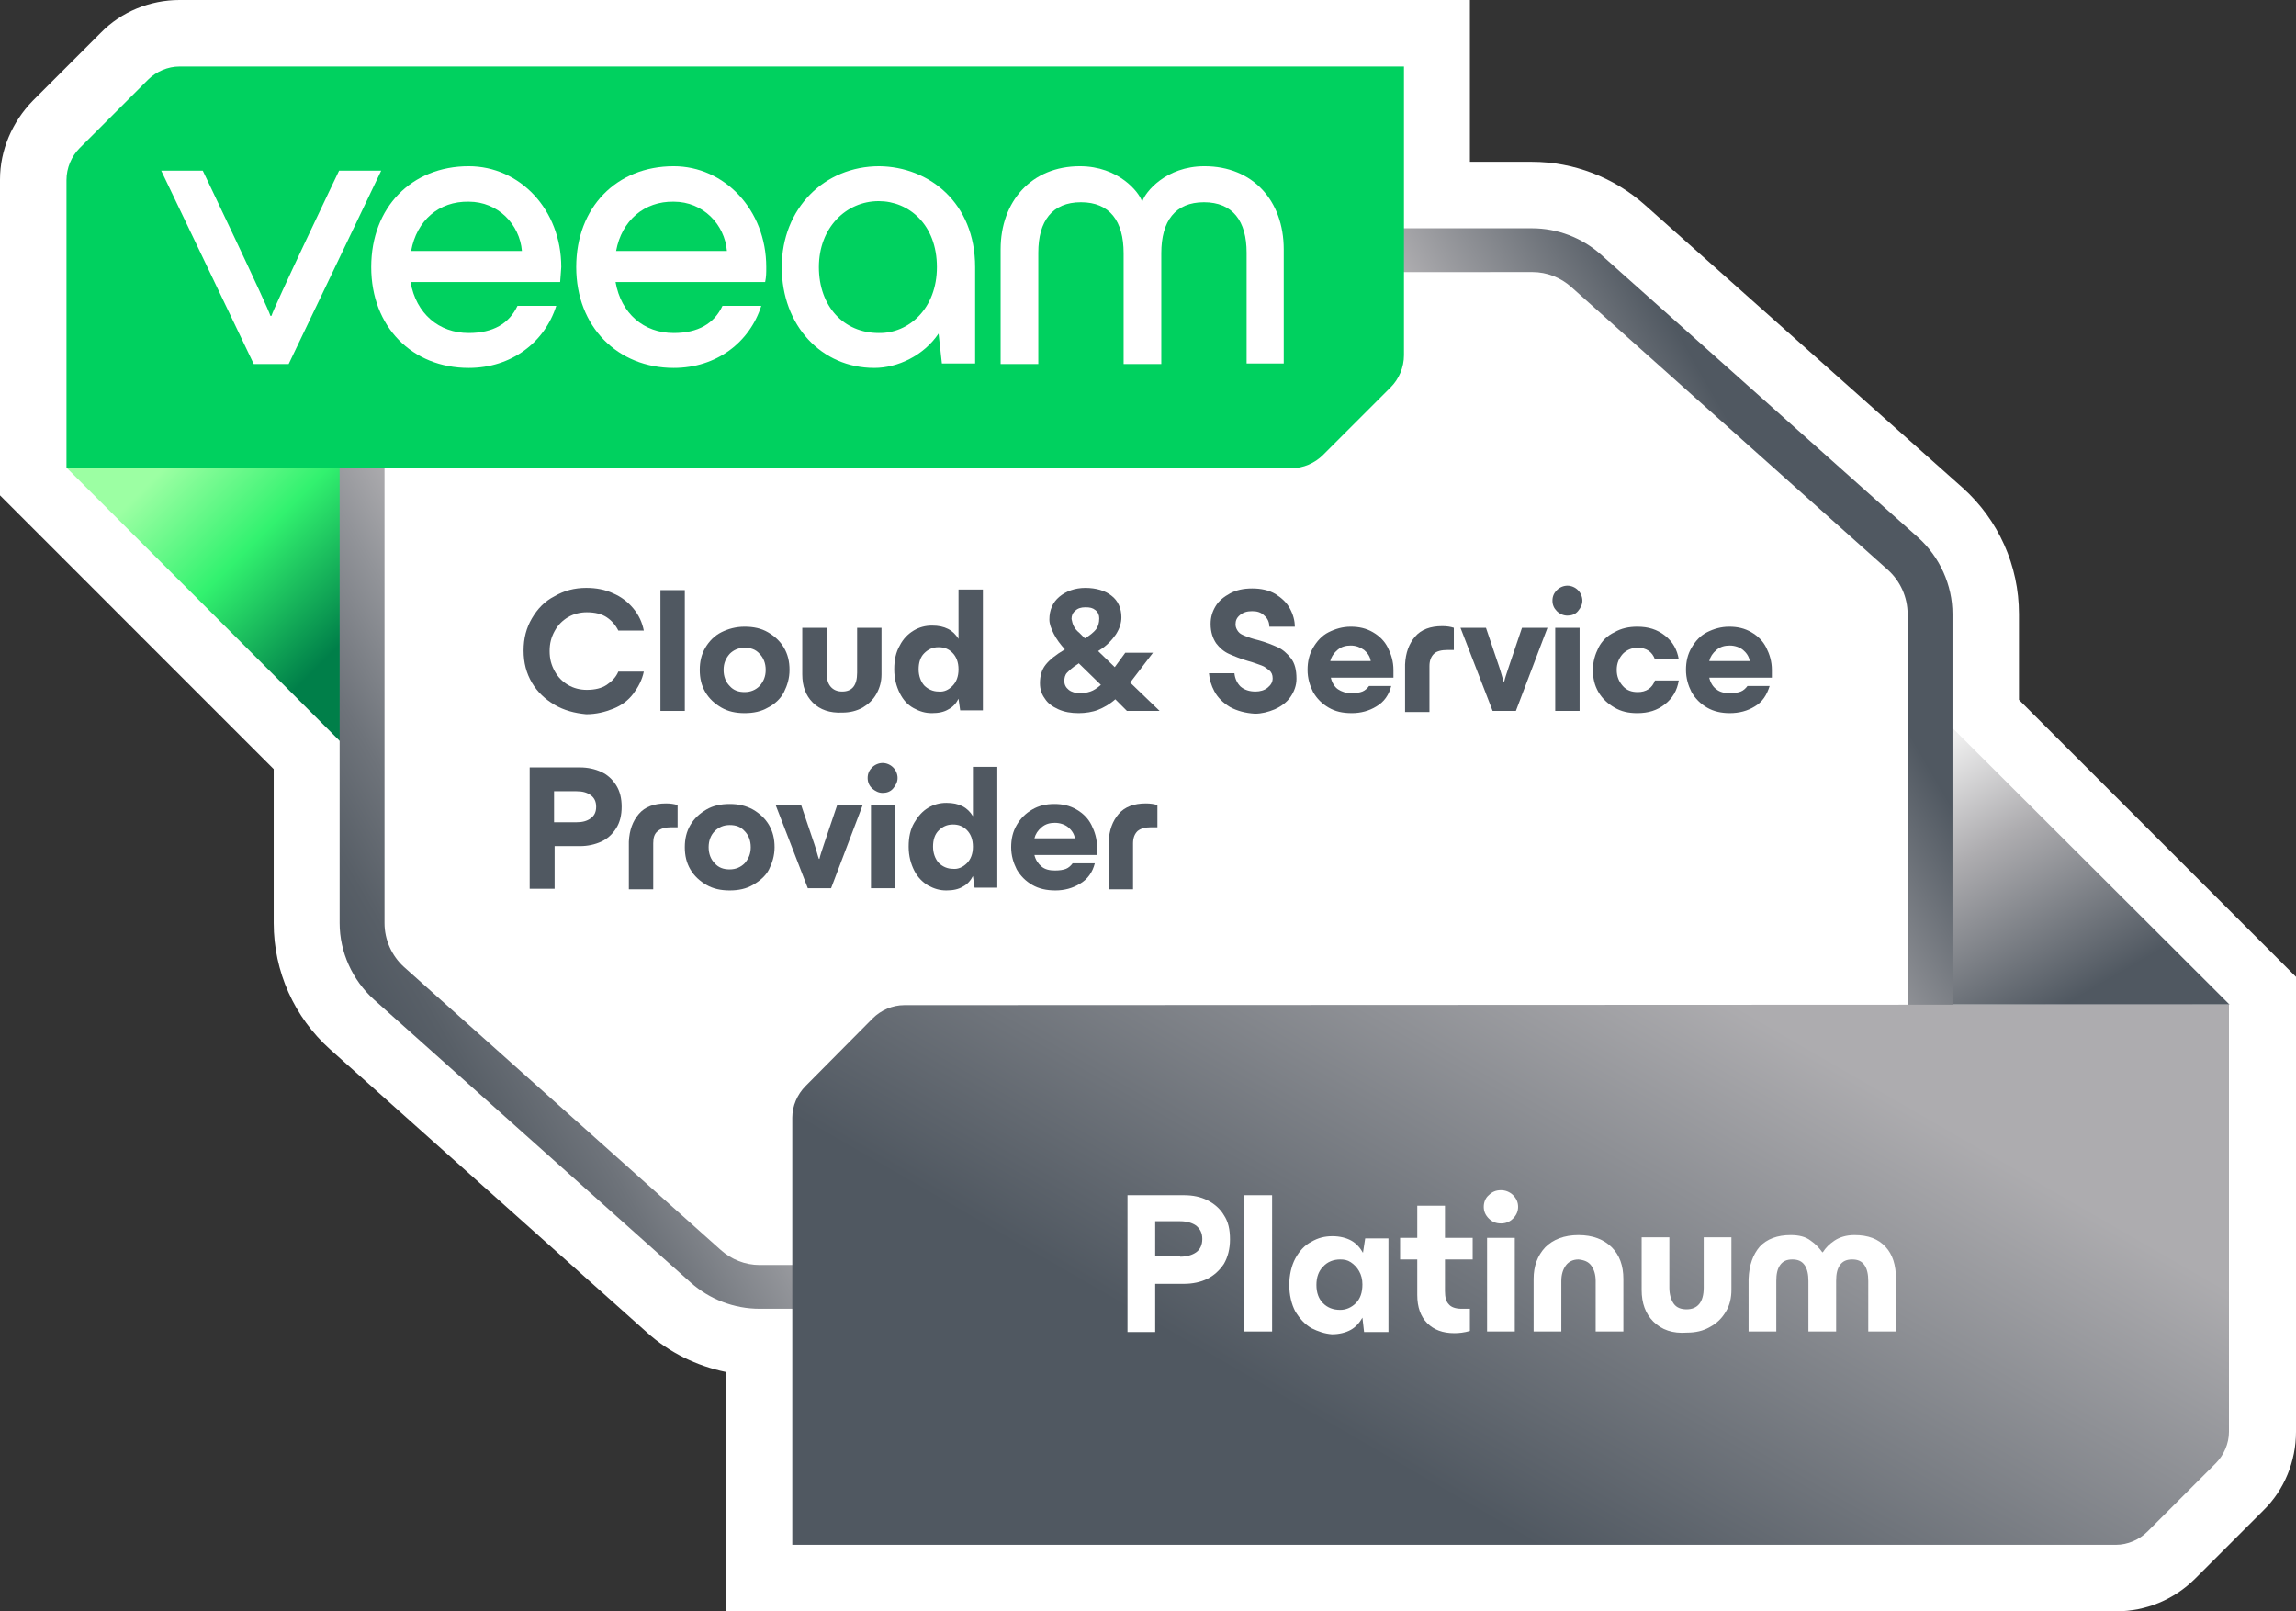
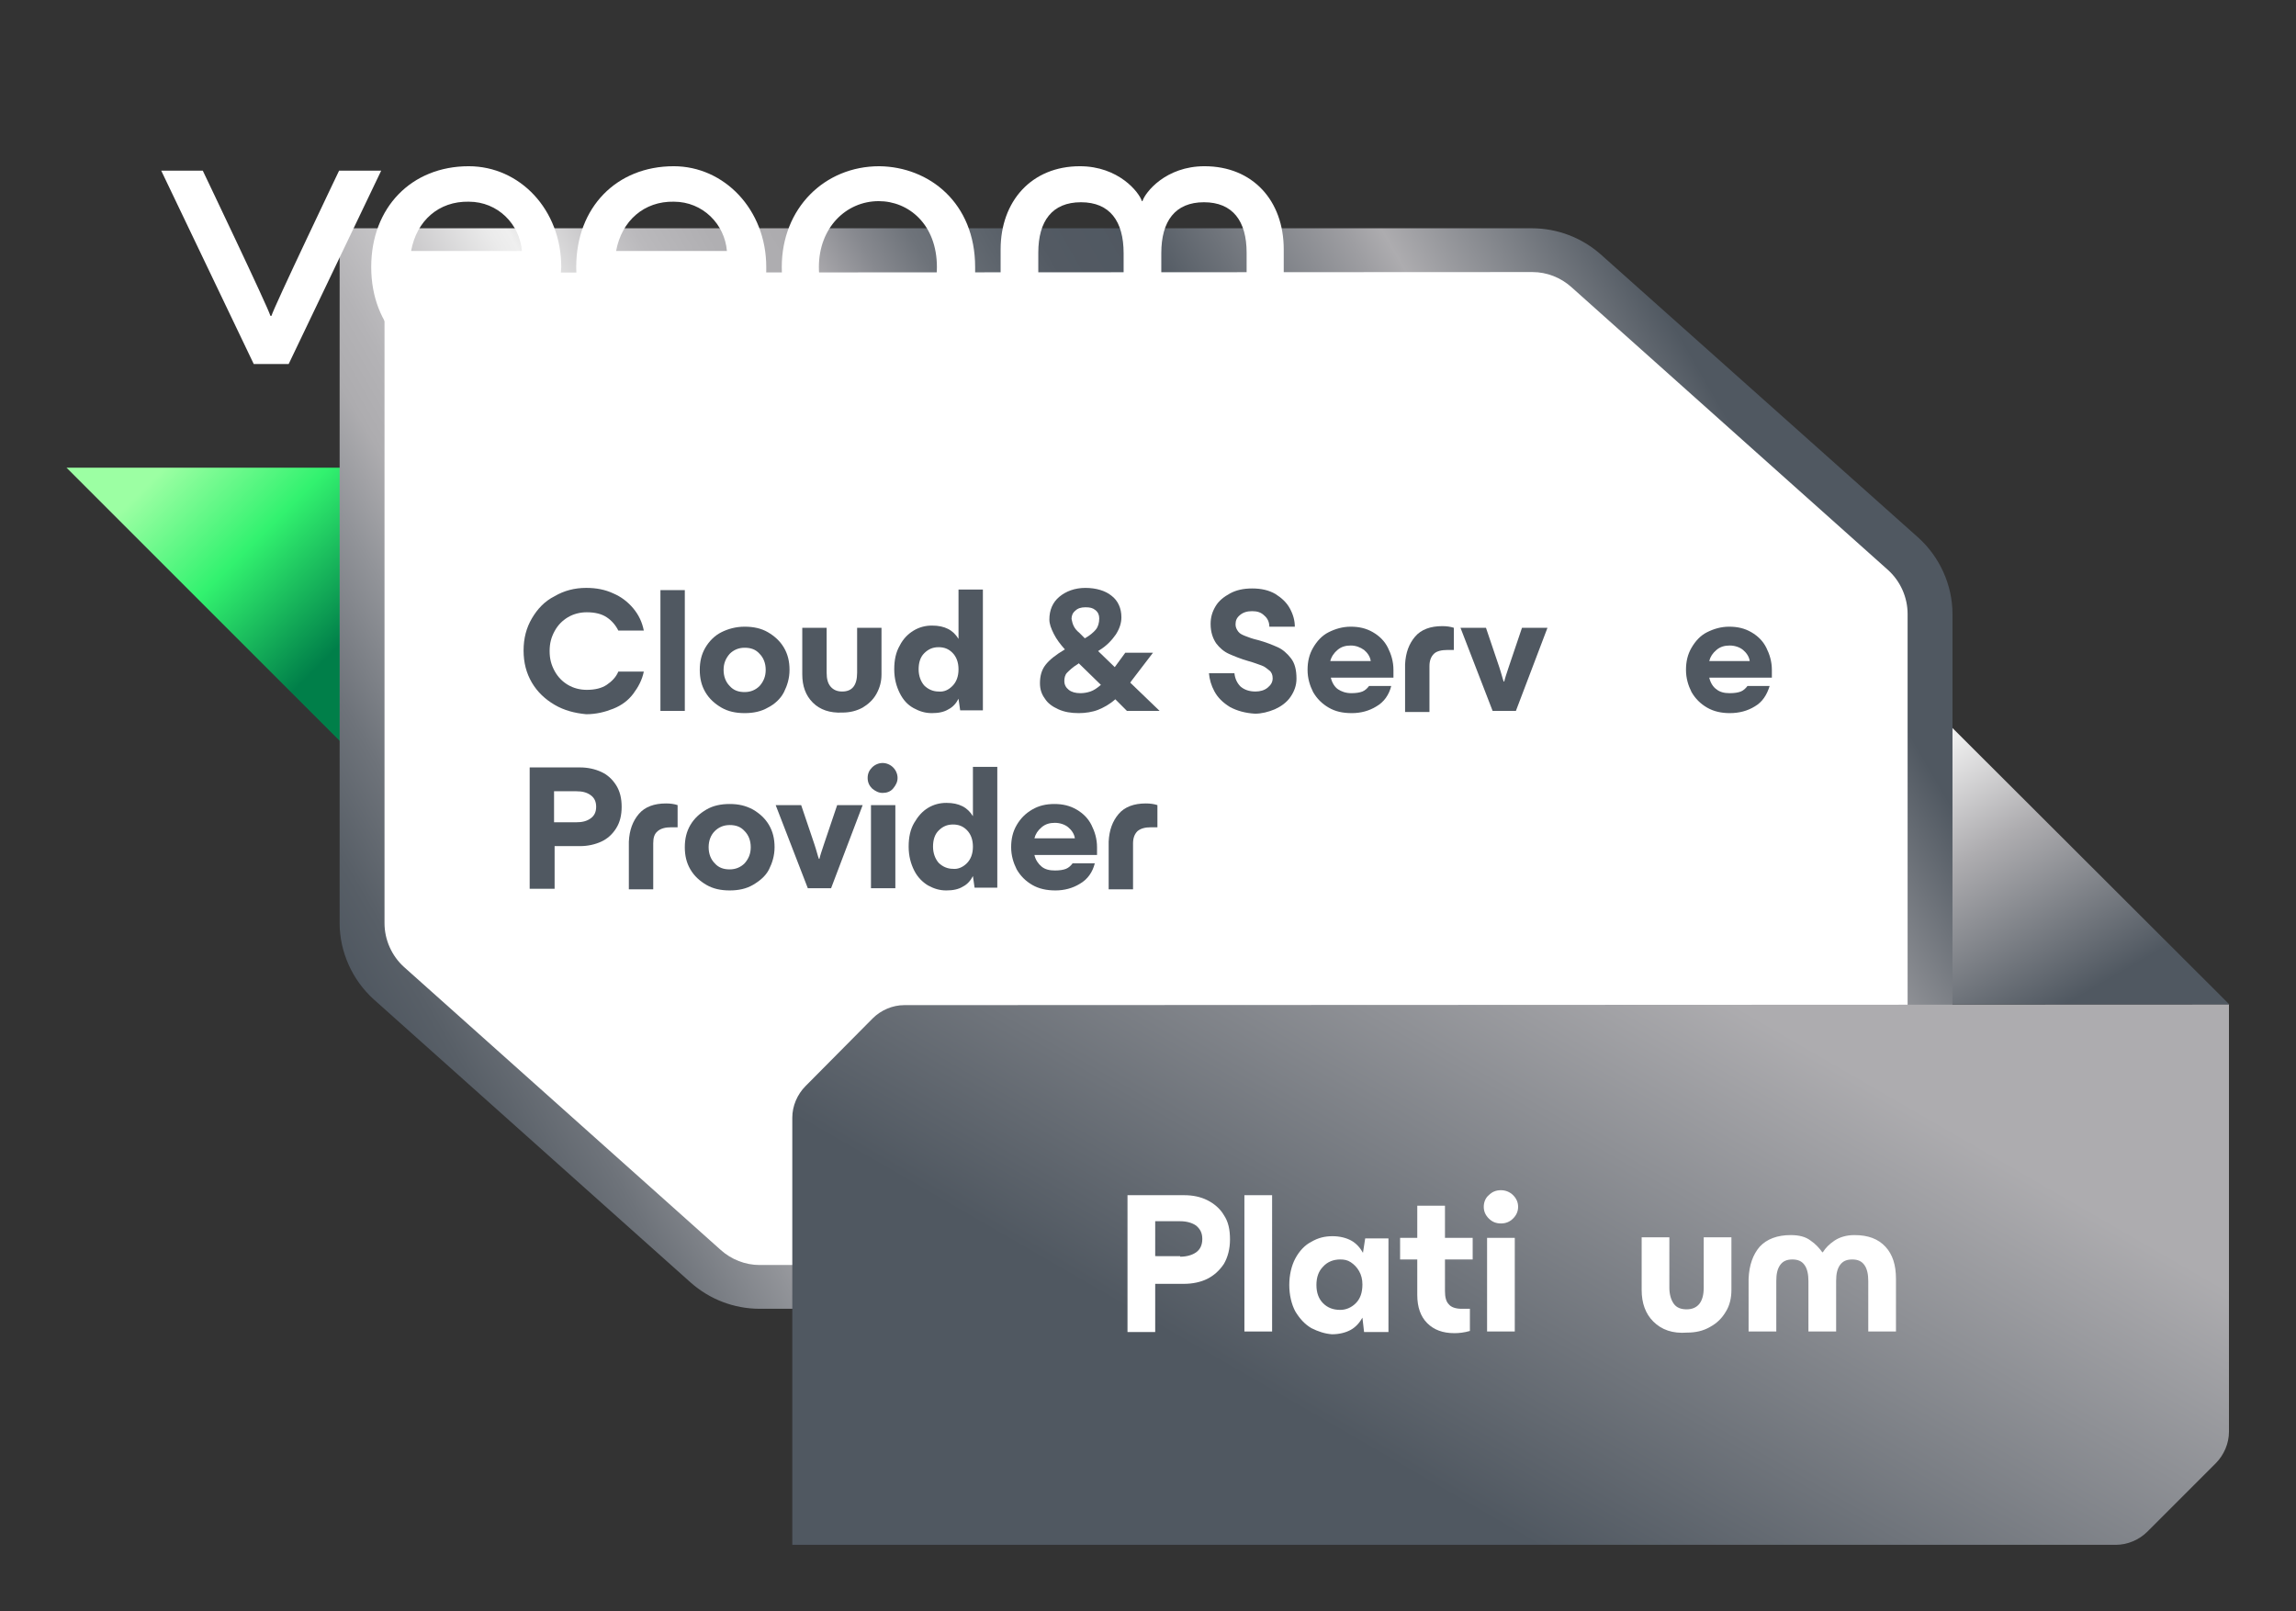
<svg xmlns="http://www.w3.org/2000/svg" version="1.1" id="Layer_1" x="0px" y="0px" viewBox="0 0 414.4 290.8" style="enable-background:new 0 0 414.4 290.8;" xml:space="preserve">
  <rect x="0" y="0" width="414.4" height="290.8" fill="#333333" stroke="none" />
  <style type="text/css">
	.st0{fill:#FFFFFF;}
	.st1{fill:url(#SVGID_1_);}
	.st2{fill:url(#SVGID_00000139272430685783322070000003587272703795434900_);}
	.st3{fill:url(#SVGID_00000050663867719485297230000013210765364205725081_);}
	.st4{fill:url(#SVGID_00000155846583226794267400000011247033247843307167_);}
	.st5{fill:#505861;}
	.st6{fill:#00D15F;}
	.st7{enable-background:new    ;}
</style>
-   <path class="st0" d="M131,290.8v-43.2c-5.3-1.1-10.2-3.5-14.2-7.1l-57.2-51.1c-6.5-5.8-10.2-14.1-10.2-22.8v-27.8L0,89.4v-57  C0,27.1,2.2,22,5.9,18.2L18.2,5.9C21.9,2.1,27.1,0,32.4,0h232.9v29.2h11.2c7.5,0,14.8,2.8,20.4,7.8l57.3,51  c6.5,5.8,10.2,14.1,10.2,22.8v15.5l50,50v82.1c0,5.3-2.1,10.5-5.9,14.2l-12.3,12.3c-3.8,3.8-8.9,5.9-14.2,5.9H131L131,290.8z" />
  <linearGradient id="SVGID_1_" gradientUnits="userSpaceOnUse" x1="-945.012" y1="1359.493" x2="-919.092" y2="1404.403" gradientTransform="matrix(-1 0 0 -1 -571.61 1540.45)">
    <stop offset="0" style="stop-color:#505861" />
    <stop offset="0.61" style="stop-color:#ADACAF" />
    <stop offset="1" style="stop-color:#EFEFEF" />
  </linearGradient>
  <polygon class="st1" points="344.8,123.8 344.8,181.3 402.4,181.3 " />
  <linearGradient id="SVGID_00000171718484138543311720000005778962676584923792_" gradientUnits="userSpaceOnUse" x1="73.165" y1="592.765" x2="35.205" y2="554.805" gradientTransform="matrix(1 0 0 1 0 -476)">
    <stop offset="0.16" style="stop-color:#007F49" />
    <stop offset="0.61" style="stop-color:#32F26F" />
    <stop offset="1" style="stop-color:#9CFFA3" />
  </linearGradient>
  <polygon style="fill:url(#SVGID_00000171718484138543311720000005778962676584923792_);" points="69.6,142 69.6,84.4 12,84.4 " />
  <g>
    <path class="st0" d="M276.6,45.2H65.3v121.4c0,4.1,1.8,8.1,4.9,10.9l57.2,51.1c2.7,2.4,6.1,3.7,9.7,3.7h211.2V110.8   c0-4.2-1.8-8.1-4.9-10.9l-57.2-51.1C283.6,46.5,280.2,45.2,276.6,45.2z" />
    <linearGradient id="SVGID_00000039093491820219767190000004627171987949523597_" gradientUnits="userSpaceOnUse" x1="83.488" y1="685.924" x2="330.212" y2="543.476" gradientTransform="matrix(1 0 0 1 0 -476)">
      <stop offset="0" style="stop-color:#505861" />
      <stop offset="3.000000e-02" style="stop-color:#585F67" />
      <stop offset="8.000000e-02" style="stop-color:#6E737A" />
      <stop offset="0.14" style="stop-color:#929499" />
      <stop offset="0.18" style="stop-color:#ADACAF" />
      <stop offset="0.21" style="stop-color:#B4B3B6" />
      <stop offset="0.26" style="stop-color:#C9C8CA" />
      <stop offset="0.31" style="stop-color:#EBEBEB" />
      <stop offset="0.32" style="stop-color:#EFEFEF" />
      <stop offset="0.33" style="stop-color:#E3E3E3" />
      <stop offset="0.36" style="stop-color:#CBCACC" />
      <stop offset="0.39" style="stop-color:#BAB9BC" />
      <stop offset="0.43" style="stop-color:#B0AFB2" />
      <stop offset="0.47" style="stop-color:#ADACAF" />
      <stop offset="0.48" style="stop-color:#A6A5A9" />
      <stop offset="0.51" style="stop-color:#87898F" />
      <stop offset="0.54" style="stop-color:#6E737A" />
      <stop offset="0.58" style="stop-color:#5D646C" />
      <stop offset="0.61" style="stop-color:#535A63" />
      <stop offset="0.66" style="stop-color:#505861" />
      <stop offset="0.78" style="stop-color:#9E9EA2" />
      <stop offset="0.8" style="stop-color:#ADACAF" />
      <stop offset="0.93" style="stop-color:#505861" />
    </linearGradient>
    <path style="fill:url(#SVGID_00000039093491820219767190000004627171987949523597_);" d="M352.4,236.2H137.1c-4.6,0-9-1.7-12.4-4.7   l-57.2-51.1c-3.9-3.5-6.2-8.6-6.2-13.8V41.2h215.2c4.6,0,9,1.7,12.4,4.7L346.2,97c3.9,3.5,6.2,8.6,6.2,13.8L352.4,236.2   L352.4,236.2z M69.4,49.2v117.4c0,3,1.3,5.9,3.5,7.9l57.2,51.1c1.9,1.7,4.4,2.7,7,2.7h207.2V110.8c0-3-1.3-5.9-3.5-7.9l-57.2-51.1   c-1.9-1.7-4.4-2.7-7-2.7L69.4,49.2L69.4,49.2z" />
  </g>
  <linearGradient id="SVGID_00000013161076707377427070000002394471191663591566_" gradientUnits="userSpaceOnUse" x1="238.168" y1="765.782" x2="303.938" y2="651.851" gradientTransform="matrix(1 0 0 1 0 -476)">
    <stop offset="0.22" style="stop-color:#505861" />
    <stop offset="1" style="stop-color:#ADACAF" />
  </linearGradient>
  <path style="fill:url(#SVGID_00000013161076707377427070000002394471191663591566_);" d="M381.9,278.8c2.1,0,4.2-0.9,5.7-2.4  l12.3-12.3c1.5-1.5,2.4-3.6,2.4-5.7v-77.1l-239.1,0.1c-2.1,0-4.2,0.9-5.7,2.4L145.4,196c-1.5,1.5-2.4,3.6-2.4,5.7v77.1H381.9  L381.9,278.8z" />
  <g>
    <path class="st5" d="M100.1,127.2c-1.7-1-3.1-2.3-4.1-4s-1.5-3.6-1.5-5.8s0.5-4.1,1.5-5.8s2.3-3.1,4.1-4c1.7-1,3.6-1.5,5.7-1.5   c1.8,0,3.4,0.3,4.9,1c1.4,0.6,2.6,1.5,3.6,2.7s1.6,2.5,1.9,4h-4.6c-0.5-1-1.2-1.8-2.1-2.4s-2.1-0.9-3.6-0.9c-1.2,0-2.4,0.3-3.4,0.9   s-1.8,1.4-2.4,2.5s-0.9,2.2-0.9,3.6s0.3,2.5,0.9,3.6s1.4,1.9,2.4,2.5s2.2,0.9,3.4,0.9c1.5,0,2.7-0.3,3.6-0.9s1.7-1.4,2.1-2.4h4.6   c-0.3,1.5-1,2.8-1.9,4s-2.1,2.1-3.6,2.7c-1.5,0.6-3.1,1-4.9,1C103.7,128.7,101.8,128.2,100.1,127.2L100.1,127.2z" />
    <path class="st5" d="M119.2,106.5h4.4v21.8h-4.4V106.5z" />
    <path class="st5" d="M130.2,127.7c-1.2-0.7-2.2-1.6-2.9-2.8s-1-2.5-1-4s0.3-2.8,1-4s1.7-2.2,2.9-2.8s2.6-1,4.2-1s3,0.3,4.2,1   s2.2,1.6,2.9,2.8c0.7,1.2,1,2.5,1,4s-0.4,2.8-1,4s-1.7,2.2-2.9,2.8c-1.2,0.7-2.6,1-4.2,1S131.4,128.4,130.2,127.7z M137.1,123.8   c0.7-0.8,1.1-1.7,1.1-2.9s-0.4-2.2-1.1-2.9c-0.7-0.8-1.6-1.1-2.7-1.1s-2,0.4-2.7,1.1c-0.7,0.8-1.1,1.7-1.1,2.9s0.4,2.2,1.1,2.9   c0.7,0.8,1.6,1.1,2.7,1.1S136.4,124.5,137.1,123.8z" />
    <path class="st5" d="M146.7,126.8c-1.3-1.3-1.9-3-1.9-5.1v-8.4h4.4v8.1c0,1.1,0.2,1.9,0.7,2.5s1.2,0.9,2.1,0.9   c1.8,0,2.7-1.1,2.7-3.4v-8.1h4.4v8.4c0,1.3-0.3,2.4-0.9,3.5s-1.5,1.9-2.5,2.5c-1.1,0.6-2.3,0.9-3.7,0.9   C149.8,128.7,148,128.1,146.7,126.8L146.7,126.8z" />
    <path class="st5" d="M173,126.1c-0.4,0.8-1,1.5-1.8,1.9c-0.8,0.5-1.8,0.7-3,0.7s-2.2-0.3-3.3-0.9s-1.9-1.5-2.5-2.7s-1-2.6-1-4.3   s0.3-3.1,1-4.3c0.6-1.2,1.5-2.1,2.5-2.7s2.1-0.9,3.3-0.9s2.1,0.2,2.9,0.6s1.4,1,1.9,1.8v-8.9h4.4v21.8h-4.1L173,126.1L173,126.1z    M171.9,123.8c0.7-0.7,1.1-1.7,1.1-3s-0.4-2.3-1.1-3c-0.7-0.7-1.5-1-2.5-1c-1.1,0-1.9,0.4-2.6,1.1c-0.7,0.7-1,1.7-1,2.9   s0.4,2.2,1,2.9c0.7,0.7,1.6,1.1,2.6,1.1C170.4,124.9,171.2,124.5,171.9,123.8z" />
    <path class="st5" d="M191,128c-1.1-0.5-1.9-1.1-2.4-1.9c-0.6-0.8-0.9-1.7-0.9-2.8c0-1.3,0.3-2.4,1-3.3s1.8-1.8,3.5-2.8   c-0.8-0.9-1.5-1.8-2-2.8s-0.8-1.8-0.8-2.6c0-1.7,0.6-3.1,1.8-4.1s2.8-1.6,4.7-1.6s3.6,0.5,4.7,1.4c1.2,0.9,1.8,2.3,1.8,3.9   c0,1-0.3,2-1,3.1c-0.7,1-1.6,2-2.9,2.8l-0.3,0.2l3,2.9l1.9-2.6h5l-3.9,5.1l-0.2,0.3l5.3,5.1h-5.9l-2.1-2.1c-1,0.9-2.1,1.5-3.1,1.9   c-1,0.4-2.3,0.6-3.5,0.6C193.3,128.7,192.1,128.5,191,128L191,128z M192.9,124.5c0.5,0.4,1.2,0.6,2.1,0.6c0.6,0,1.2-0.1,1.8-0.3   c0.6-0.2,1.2-0.6,1.9-1.2l-4-3.9l-0.1,0.1c-1,0.6-1.6,1.2-2,1.6s-0.5,1-0.5,1.5C192.1,123.6,192.4,124.1,192.9,124.5L192.9,124.5z    M193.8,113c0.2,0.4,0.5,0.8,1,1.2l1,1l0,0c0.9-0.5,1.6-1.1,2-1.6s0.6-1.2,0.6-2c0-0.6-0.2-1.1-0.7-1.5s-1-0.5-1.8-0.5   s-1.4,0.2-1.8,0.6c-0.5,0.4-0.7,0.9-0.7,1.5C193.5,112.2,193.6,112.6,193.8,113L193.8,113z" />
    <path class="st5" d="M222,127.6c-1.3-0.8-2.2-1.7-2.8-2.8c-0.6-1.1-0.9-2.2-1-3.3h4.6c0.1,1,0.5,1.8,1.1,2.4   c0.7,0.6,1.6,0.9,2.7,0.9c0.8,0,1.6-0.2,2.2-0.7s0.9-1,0.9-1.7c0-0.6-0.2-1.1-0.6-1.4s-0.8-0.7-1.4-0.9c-0.6-0.2-1.3-0.5-2.4-0.8   c-1.4-0.4-2.6-0.9-3.5-1.3s-1.7-1.1-2.3-1.9c-0.6-0.9-1-2-1-3.5c0-1.2,0.3-2.2,0.9-3.2s1.5-1.7,2.6-2.3s2.4-0.9,4-0.9s3,0.3,4.2,1   c1.1,0.7,2,1.5,2.6,2.6s0.9,2.2,0.9,3.3h-4.6c0-0.8-0.3-1.5-0.9-2c-0.6-0.6-1.3-0.8-2.2-0.8s-1.6,0.2-2.2,0.7s-0.8,1-0.8,1.7   c0,0.5,0.2,0.9,0.5,1.3s0.8,0.6,1.3,0.8c0.5,0.2,1.3,0.5,2.2,0.7c1.5,0.4,2.7,0.9,3.6,1.3s1.7,1.1,2.4,2s1,2.1,1,3.7   c0,1.2-0.4,2.3-1.1,3.3s-1.7,1.7-2.8,2.2c-1.2,0.5-2.4,0.8-3.6,0.8C224.8,128.7,223.3,128.3,222,127.6L222,127.6z" />
    <path class="st5" d="M239.8,127.7c-1.2-0.7-2.1-1.6-2.8-2.8c-0.6-1.2-1-2.5-1-4s0.3-2.8,1-4s1.6-2.2,2.8-2.8s2.5-1,4-1s2.8,0.3,4,1   s2.1,1.6,2.7,2.8c0.6,1.2,1,2.5,1,4c0,0.5,0,0.9,0,1.4h-11.3c0.2,0.9,0.7,1.7,1.3,2.1s1.4,0.7,2.4,0.7c0.8,0,1.5-0.1,2-0.3   s0.9-0.6,1.2-1h4c-0.4,1.6-1.3,2.9-2.7,3.7c-1.3,0.8-2.8,1.2-4.4,1.2C242.3,128.7,241,128.4,239.8,127.7L239.8,127.7z M247.4,119.3   c-0.1-0.8-0.6-1.5-1.2-2c-0.7-0.5-1.5-0.8-2.4-0.8s-1.7,0.2-2.4,0.8c-0.6,0.5-1.1,1.2-1.3,2H247.4z" />
    <path class="st5" d="M255.4,114.9c1.1-1.3,2.8-1.9,4.9-1.9c0.8,0,1.5,0.1,2.1,0.3v4h-1.1c-1.1,0-2,0.2-2.5,0.7s-0.8,1.2-0.8,2.2   v8.3h-4.4v-8.6C253.7,117.8,254.3,116.2,255.4,114.9L255.4,114.9z" />
    <path class="st5" d="M263.6,113.3h4.6l2.4,7.1c0.4,1.2,0.6,2.1,0.8,2.6h0.1c0.1-0.5,0.4-1.4,0.8-2.6l2.4-7.1h4.6l-5.7,15h-4.2   L263.6,113.3L263.6,113.3z" />
-     <path class="st5" d="M281,110.3c-0.5-0.5-0.8-1.1-0.8-1.9s0.3-1.4,0.8-1.9s1.2-0.8,1.9-0.8s1.4,0.3,1.9,0.8s0.8,1.2,0.8,1.9   s-0.3,1.3-0.8,1.9s-1.2,0.8-1.9,0.8S281.5,110.8,281,110.3z M280.7,113.3h4.4v15h-4.4V113.3z" />
-     <path class="st5" d="M291.4,127.7c-1.2-0.7-2.2-1.6-2.9-2.8s-1-2.5-1-4s0.4-2.8,1-4s1.6-2.2,2.9-2.8c1.2-0.7,2.6-1,4.1-1   c2,0,3.6,0.5,5,1.6s2.2,2.5,2.5,4.3h-4.3c-0.5-1.4-1.6-2.1-3.1-2.1c-1.1,0-2,0.4-2.7,1.1c-0.7,0.8-1.1,1.7-1.1,2.9s0.4,2.1,1.1,2.9   s1.6,1.1,2.7,1.1c1.5,0,2.6-0.7,3.1-2.1h4.3c-0.3,1.8-1.1,3.2-2.5,4.3c-1.4,1.1-3,1.6-5,1.6C293.9,128.7,292.6,128.4,291.4,127.7   L291.4,127.7z" />
    <path class="st5" d="M308.1,127.7c-1.2-0.7-2.1-1.6-2.8-2.8c-0.6-1.2-1-2.5-1-4s0.3-2.8,1-4s1.6-2.2,2.8-2.8s2.5-1,4-1s2.8,0.3,4,1   s2.1,1.6,2.7,2.8c0.6,1.2,1,2.5,1,4c0,0.5,0,0.9,0,1.4h-11.3c0.2,0.9,0.7,1.7,1.3,2.1c0.6,0.5,1.4,0.7,2.4,0.7c0.8,0,1.5-0.1,2-0.3   s0.9-0.6,1.2-1h4c-0.5,1.6-1.3,2.9-2.7,3.7c-1.3,0.8-2.8,1.2-4.5,1.2C310.7,128.7,309.3,128.4,308.1,127.7L308.1,127.7z    M315.8,119.3c-0.1-0.8-0.6-1.5-1.2-2s-1.5-0.8-2.4-0.8s-1.7,0.2-2.4,0.8s-1.1,1.2-1.3,2H315.8z" />
    <path class="st5" d="M95.6,138.5h9.1c1.4,0,2.7,0.3,3.8,0.8s2,1.3,2.7,2.4s1,2.4,1,3.9s-0.3,2.8-1,3.9c-0.7,1.1-1.6,1.9-2.7,2.4   s-2.4,0.8-3.8,0.8h-4.6v7.7h-4.5V138.5L95.6,138.5z M104,148.4c1.1,0,1.9-0.2,2.6-0.7s1-1.2,1-2.1s-0.3-1.6-1-2.1s-1.5-0.7-2.6-0.7   h-4v5.6H104L104,148.4z" />
    <path class="st5" d="M115.3,146.9c1.1-1.3,2.8-1.9,4.9-1.9c0.8,0,1.5,0.1,2.1,0.3v4h-1.1c-1.1,0-1.9,0.2-2.5,0.7s-0.8,1.2-0.8,2.2   v8.3h-4.4v-8.6C113.6,149.8,114.2,148.2,115.3,146.9L115.3,146.9z" />
    <path class="st5" d="M127.5,159.7c-1.2-0.7-2.2-1.6-2.9-2.8c-0.7-1.2-1-2.5-1-4s0.3-2.8,1-4s1.7-2.1,2.9-2.8c1.2-0.7,2.6-1,4.2-1   s2.9,0.3,4.2,1c1.2,0.7,2.2,1.6,2.9,2.8s1,2.5,1,4s-0.4,2.8-1,4s-1.7,2.1-2.9,2.8s-2.6,1-4.2,1S128.7,160.4,127.5,159.7z    M134.4,155.8c0.7-0.8,1.1-1.7,1.1-2.9s-0.4-2.2-1.1-2.9c-0.7-0.8-1.6-1.1-2.7-1.1s-2,0.4-2.7,1.1s-1.1,1.7-1.1,2.9   s0.4,2.2,1.1,2.9c0.7,0.8,1.6,1.1,2.7,1.1S133.7,156.5,134.4,155.8z" />
    <path class="st5" d="M140,145.3h4.6l2.4,7.1c0.4,1.2,0.6,2.1,0.8,2.6h0.1c0.1-0.5,0.4-1.4,0.8-2.6l2.4-7.1h4.6l-5.7,15h-4.2   L140,145.3z" />
    <path class="st5" d="M157.4,142.3c-0.5-0.5-0.8-1.1-0.8-1.9s0.3-1.4,0.8-1.9s1.2-0.8,1.9-0.8s1.4,0.3,1.9,0.8s0.8,1.2,0.8,1.9   s-0.3,1.3-0.8,1.9s-1.2,0.8-1.9,0.8S158,142.8,157.4,142.3z M157.2,145.3h4.4v15h-4.4V145.3z" />
    <path class="st5" d="M175.6,158.1c-0.4,0.8-1,1.5-1.8,1.9c-0.8,0.5-1.8,0.7-3,0.7s-2.2-0.3-3.3-0.9c-1-0.6-1.9-1.5-2.5-2.7   s-1-2.6-1-4.3s0.3-3.1,1-4.3s1.5-2.1,2.5-2.7c1-0.6,2.1-0.9,3.3-0.9s2.1,0.2,2.9,0.6s1.4,1,1.9,1.8v-8.9h4.4v21.8h-4.1L175.6,158.1   L175.6,158.1z M174.5,155.8c0.7-0.7,1.1-1.7,1.1-3s-0.4-2.3-1.1-3c-0.7-0.7-1.5-1-2.5-1c-1.1,0-1.9,0.4-2.6,1.1s-1,1.7-1,2.9   s0.4,2.2,1,2.9c0.7,0.7,1.6,1.1,2.6,1.1C172.9,156.9,173.8,156.5,174.5,155.8z" />
    <path class="st5" d="M186.3,159.7c-1.2-0.7-2.1-1.6-2.8-2.8c-0.6-1.2-1-2.5-1-4s0.3-2.8,1-4s1.6-2.1,2.8-2.8s2.5-1,4-1s2.8,0.3,4,1   s2.1,1.6,2.7,2.8c0.6,1.2,1,2.5,1,4c0,0.5,0,0.9,0,1.4h-11.3c0.2,0.9,0.7,1.6,1.3,2.1s1.4,0.7,2.4,0.7c0.8,0,1.5-0.1,2-0.3   s0.9-0.6,1.2-1h4c-0.4,1.6-1.3,2.9-2.7,3.7c-1.3,0.8-2.8,1.2-4.4,1.2C188.9,160.7,187.5,160.4,186.3,159.7L186.3,159.7z M194,151.3   c-0.1-0.8-0.6-1.5-1.2-2s-1.5-0.8-2.4-0.8s-1.7,0.2-2.4,0.8s-1.1,1.2-1.3,2H194L194,151.3z" />
    <path class="st5" d="M201.9,146.9c1.1-1.3,2.8-1.9,4.9-1.9c0.8,0,1.5,0.1,2.1,0.3v4h-1.1c-1.1,0-1.9,0.2-2.5,0.7   c-0.5,0.5-0.8,1.2-0.8,2.2v8.3h-4.4v-8.6C200.2,149.8,200.8,148.2,201.9,146.9L201.9,146.9z" />
  </g>
  <g>
-     <path class="st6" d="M26.7,14.4L14.4,26.7c-1.5,1.5-2.4,3.6-2.4,5.8v52h221.1c2.1,0,4.2-0.9,5.7-2.4L251,69.9   c1.5-1.5,2.4-3.6,2.4-5.8V12h-221C30.3,12,28.2,12.9,26.7,14.4L26.7,14.4z" />
    <g>
      <path class="st0" d="M45.8,65.7L29.1,30.8h7.5c0,0,11.9,24.9,12.2,26.2H49c0.3-1.3,12.2-26.2,12.2-26.2h7.6L52.1,65.7H45.8    L45.8,65.7z" />
      <path class="st0" d="M101.1,50.9h-27c1,5.7,5.1,9.2,10.5,9.2c4.4,0,7.3-1.7,8.8-4.9h7c-2.1,6.6-8.1,11.2-15.8,11.2    C74.4,66.4,67,59,67,48.2S74.3,30,84.6,30c9.2,0,16.7,7.8,16.7,18.2C101.2,49.3,101.2,49.9,101.1,50.9L101.1,50.9z M74.2,45.3h20    c-0.4-4.8-4.3-8.9-9.6-8.9C79.2,36.3,75.2,39.8,74.2,45.3z" />
      <path class="st0" d="M138.1,50.9h-27c1,5.7,5.1,9.2,10.5,9.2c4.4,0,7.3-1.7,8.8-4.9h7c-2.1,6.6-8.1,11.2-15.8,11.2    c-10.1,0-17.6-7.4-17.6-18.2S111.3,30,121.6,30c9.1,0,16.7,7.8,16.7,18.2C138.3,49.3,138.3,49.9,138.1,50.9L138.1,50.9z     M111.2,45.3h20c-0.4-4.8-4.3-8.9-9.6-8.9C116.3,36.3,112.2,39.8,111.2,45.3z" />
      <path class="st0" d="M176,48.2v17.4h-6l-0.6-5.4c-2.7,4-7.4,6.2-11.6,6.2c-9.5,0-16.7-7.6-16.7-18.2S148.8,30,158.7,30    C167.7,30.1,176,36.6,176,48.2z M169.1,48.2c0-7.7-5.1-11.9-10.5-11.9c-5.9,0-10.8,4.8-10.8,11.9s4.5,11.9,10.8,11.9    C164,60.2,169.1,55.7,169.1,48.2z" />
      <path class="st0" d="M180.6,65.7V45c0-8.7,5.6-15,14.3-15c7,0,10.7,4.7,11.2,6.3h0.1c0.5-1.6,4.2-6.3,11.2-6.3    c8.7,0,14.3,6.2,14.3,15v20.6H225v-20c0-5.7-2.5-9.1-7.7-9.1s-7.7,3.4-7.7,9.2v20h-6.8v-20c0-5.8-2.5-9.2-7.7-9.2    s-7.7,3.4-7.7,9.1v20.1H180.6L180.6,65.7z" />
    </g>
  </g>
  <g>
    <g class="st7">
      <path class="st0" d="M203.5,215.7h10.2c1.6,0,3,0.3,4.2,0.9s2.3,1.5,3,2.7c0.8,1.2,1.1,2.6,1.1,4.4c0,1.7-0.4,3.2-1.1,4.4    c-0.8,1.2-1.8,2.1-3,2.7s-2.7,0.9-4.2,0.9h-5.2v8.7h-5V215.7z M213,226.8c1.2,0,2.2-0.3,2.9-0.8c0.7-0.5,1.1-1.3,1.1-2.4    c0-1.1-0.4-1.8-1.1-2.4c-0.7-0.5-1.7-0.8-2.9-0.8h-4.5v6.3H213z" />
    </g>
    <g class="st7">
      <path class="st0" d="M224.6,215.7h5v24.6h-5V215.7z" />
    </g>
    <g class="st7">
      <path class="st0" d="M236.7,239.7c-1.2-0.7-2.1-1.7-2.9-3c-0.7-1.3-1.1-3-1.1-4.8s0.4-3.5,1.1-4.8c0.7-1.3,1.7-2.4,2.9-3    c1.2-0.7,2.4-1,3.8-1c1.3,0,2.5,0.3,3.4,0.8c0.9,0.5,1.6,1.3,2.1,2.2l0.4-2.6h4.2v16.9h-4.4l-0.3-2.6c-0.5,0.9-1.2,1.7-2.1,2.2    c-0.9,0.5-2.1,0.8-3.4,0.8C239.1,240.7,237.9,240.3,236.7,239.7z M244.7,235.2c0.8-0.8,1.2-1.9,1.2-3.4c0-0.9-0.2-1.7-0.6-2.4    c-0.4-0.7-0.9-1.2-1.5-1.6s-1.2-0.5-1.9-0.5c-1.2,0-2.3,0.4-3.1,1.3c-0.8,0.8-1.2,1.9-1.2,3.3c0,1.4,0.4,2.5,1.2,3.3    c0.8,0.8,1.8,1.2,3.1,1.2C242.9,236.4,243.9,236,244.7,235.2z" />
    </g>
    <g class="st7">
      <path class="st0" d="M257.6,238.8c-1.2-1.2-1.8-2.9-1.8-5.1v-6.4h-3.1v-3.9h3.1v-5.8h5v5.8h5v3.9h-5v5.7c0,1.1,0.2,1.9,0.7,2.4    c0.4,0.5,1.2,0.8,2.3,0.8l1.5,0v4c-1,0.3-2,0.4-2.8,0.4C260.4,240.6,258.8,240,257.6,238.8z" />
    </g>
    <g class="st7">
      <path class="st0" d="M268.7,219.9c-0.6-0.6-0.9-1.3-0.9-2.1c0-0.8,0.3-1.6,0.9-2.1c0.6-0.6,1.3-0.9,2.2-0.9c0.8,0,1.6,0.3,2.2,0.9    c0.6,0.6,0.9,1.3,0.9,2.1c0,0.8-0.3,1.5-0.9,2.1c-0.6,0.6-1.3,0.9-2.2,0.9C270,220.8,269.3,220.5,268.7,219.9z M268.4,223.4h5    v16.9h-5V223.4z" />
    </g>
    <g class="st7">
-       <path class="st0" d="M278.9,225.1c1.4-1.4,3.4-2.2,6-2.2c2.6,0,4.6,0.8,6,2.2s2.1,3.3,2.1,5.7v9.5h-5v-9.1c0-1.2-0.3-2.1-0.8-2.8    c-0.5-0.7-1.3-1-2.3-1.1c-1,0-1.8,0.4-2.3,1.1c-0.5,0.7-0.8,1.6-0.8,2.8v9.1h-5v-9.5C276.8,228.5,277.5,226.6,278.9,225.1z" />
-     </g>
+       </g>
    <g class="st7">
      <path class="st0" d="M298.4,238.5c-1.4-1.4-2.1-3.3-2.1-5.7v-9.5h5v9.1c0,1.2,0.3,2.2,0.8,2.9c0.5,0.7,1.3,1,2.3,1    c2,0,3.1-1.3,3.1-3.9v-9.1h5v9.5c0,1.4-0.3,2.8-1,3.9c-0.7,1.2-1.6,2.1-2.9,2.8c-1.2,0.7-2.6,1-4.1,1    C301.9,240.7,299.9,240,298.4,238.5z" />
    </g>
    <g class="st7">
      <path class="st0" d="M317.6,225c1.3-1.4,3.2-2.1,5.6-2.1c1.5,0,2.7,0.3,3.6,1c0.9,0.6,1.6,1.4,2.1,2.1h0.1    c0.5-0.8,1.2-1.5,2.1-2.1c0.9-0.6,2.1-1,3.6-1c2.5,0,4.3,0.7,5.6,2.1c1.3,1.4,1.9,3.3,1.9,5.8v9.5h-5v-9.1c0-1.2-0.2-2.2-0.7-2.9    c-0.5-0.7-1.2-1-2.2-1s-1.7,0.3-2.2,1c-0.5,0.7-0.7,1.6-0.7,2.9v9.1h-5v-9.1c0-1.2-0.2-2.2-0.7-2.9c-0.5-0.7-1.2-1-2.2-1    s-1.7,0.3-2.2,1c-0.5,0.7-0.7,1.6-0.7,2.9v9.1h-5v-9.5C315.7,228.3,316.4,226.4,317.6,225z" />
    </g>
  </g>
</svg>